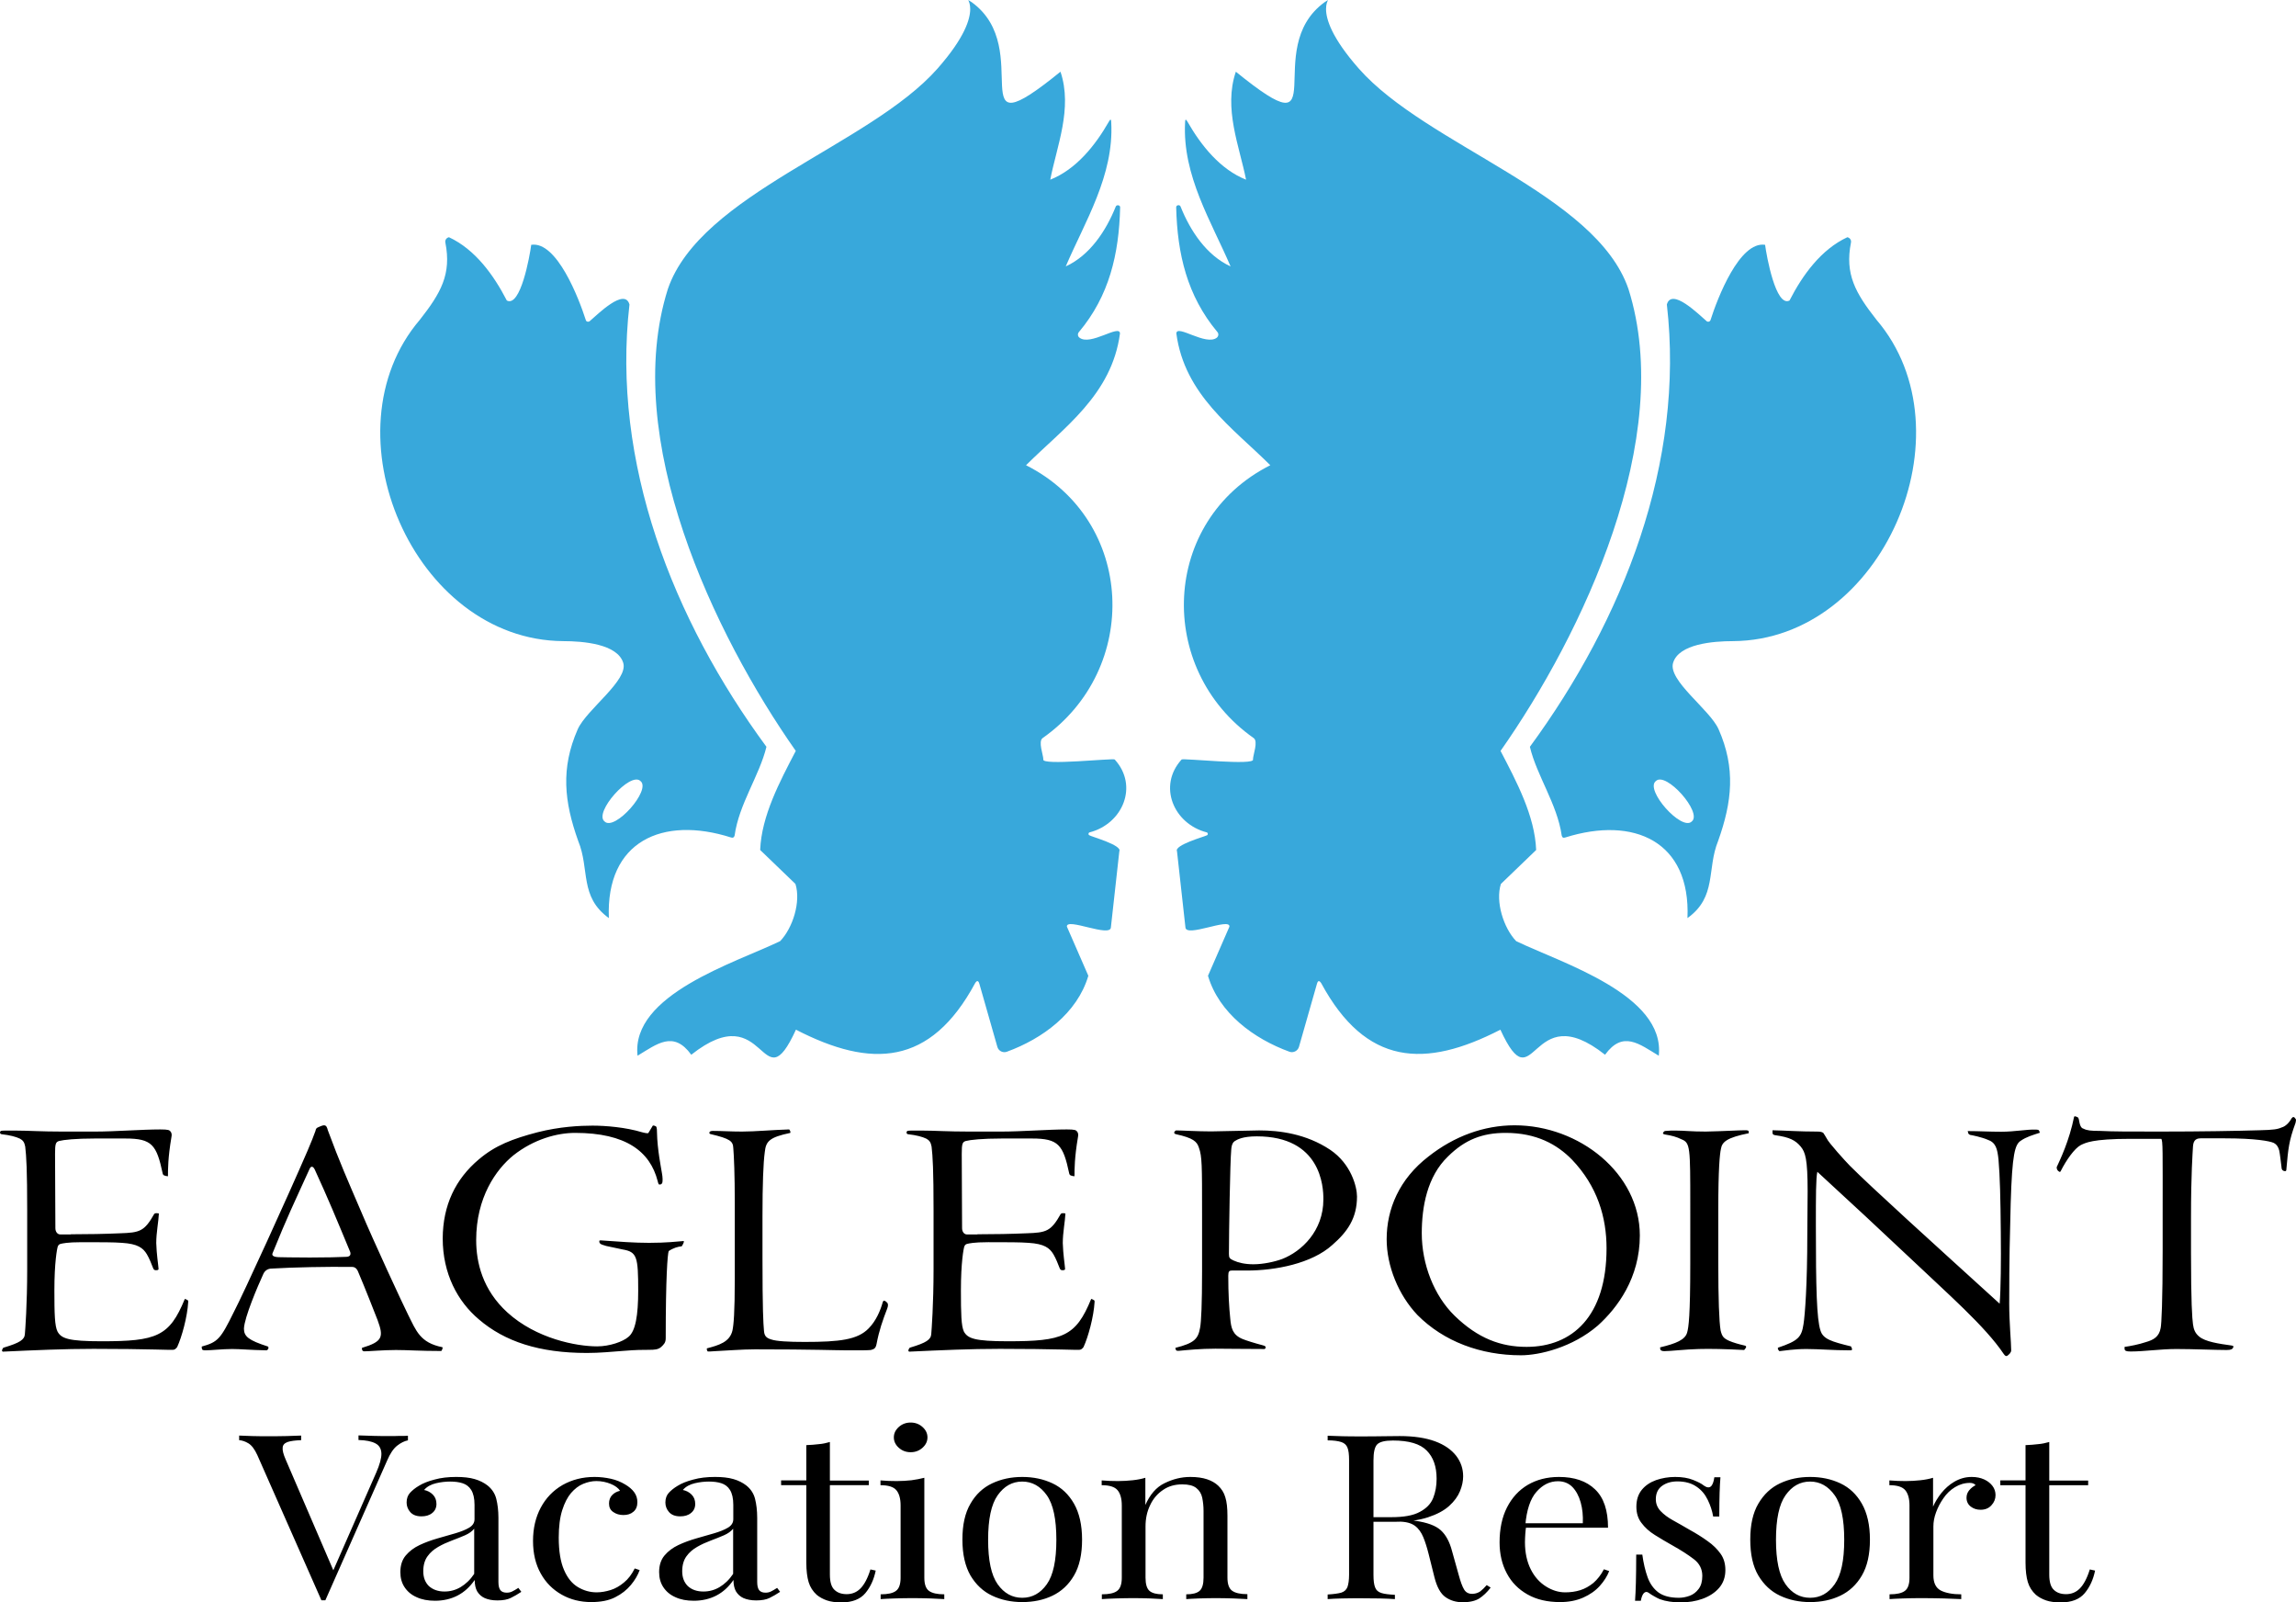
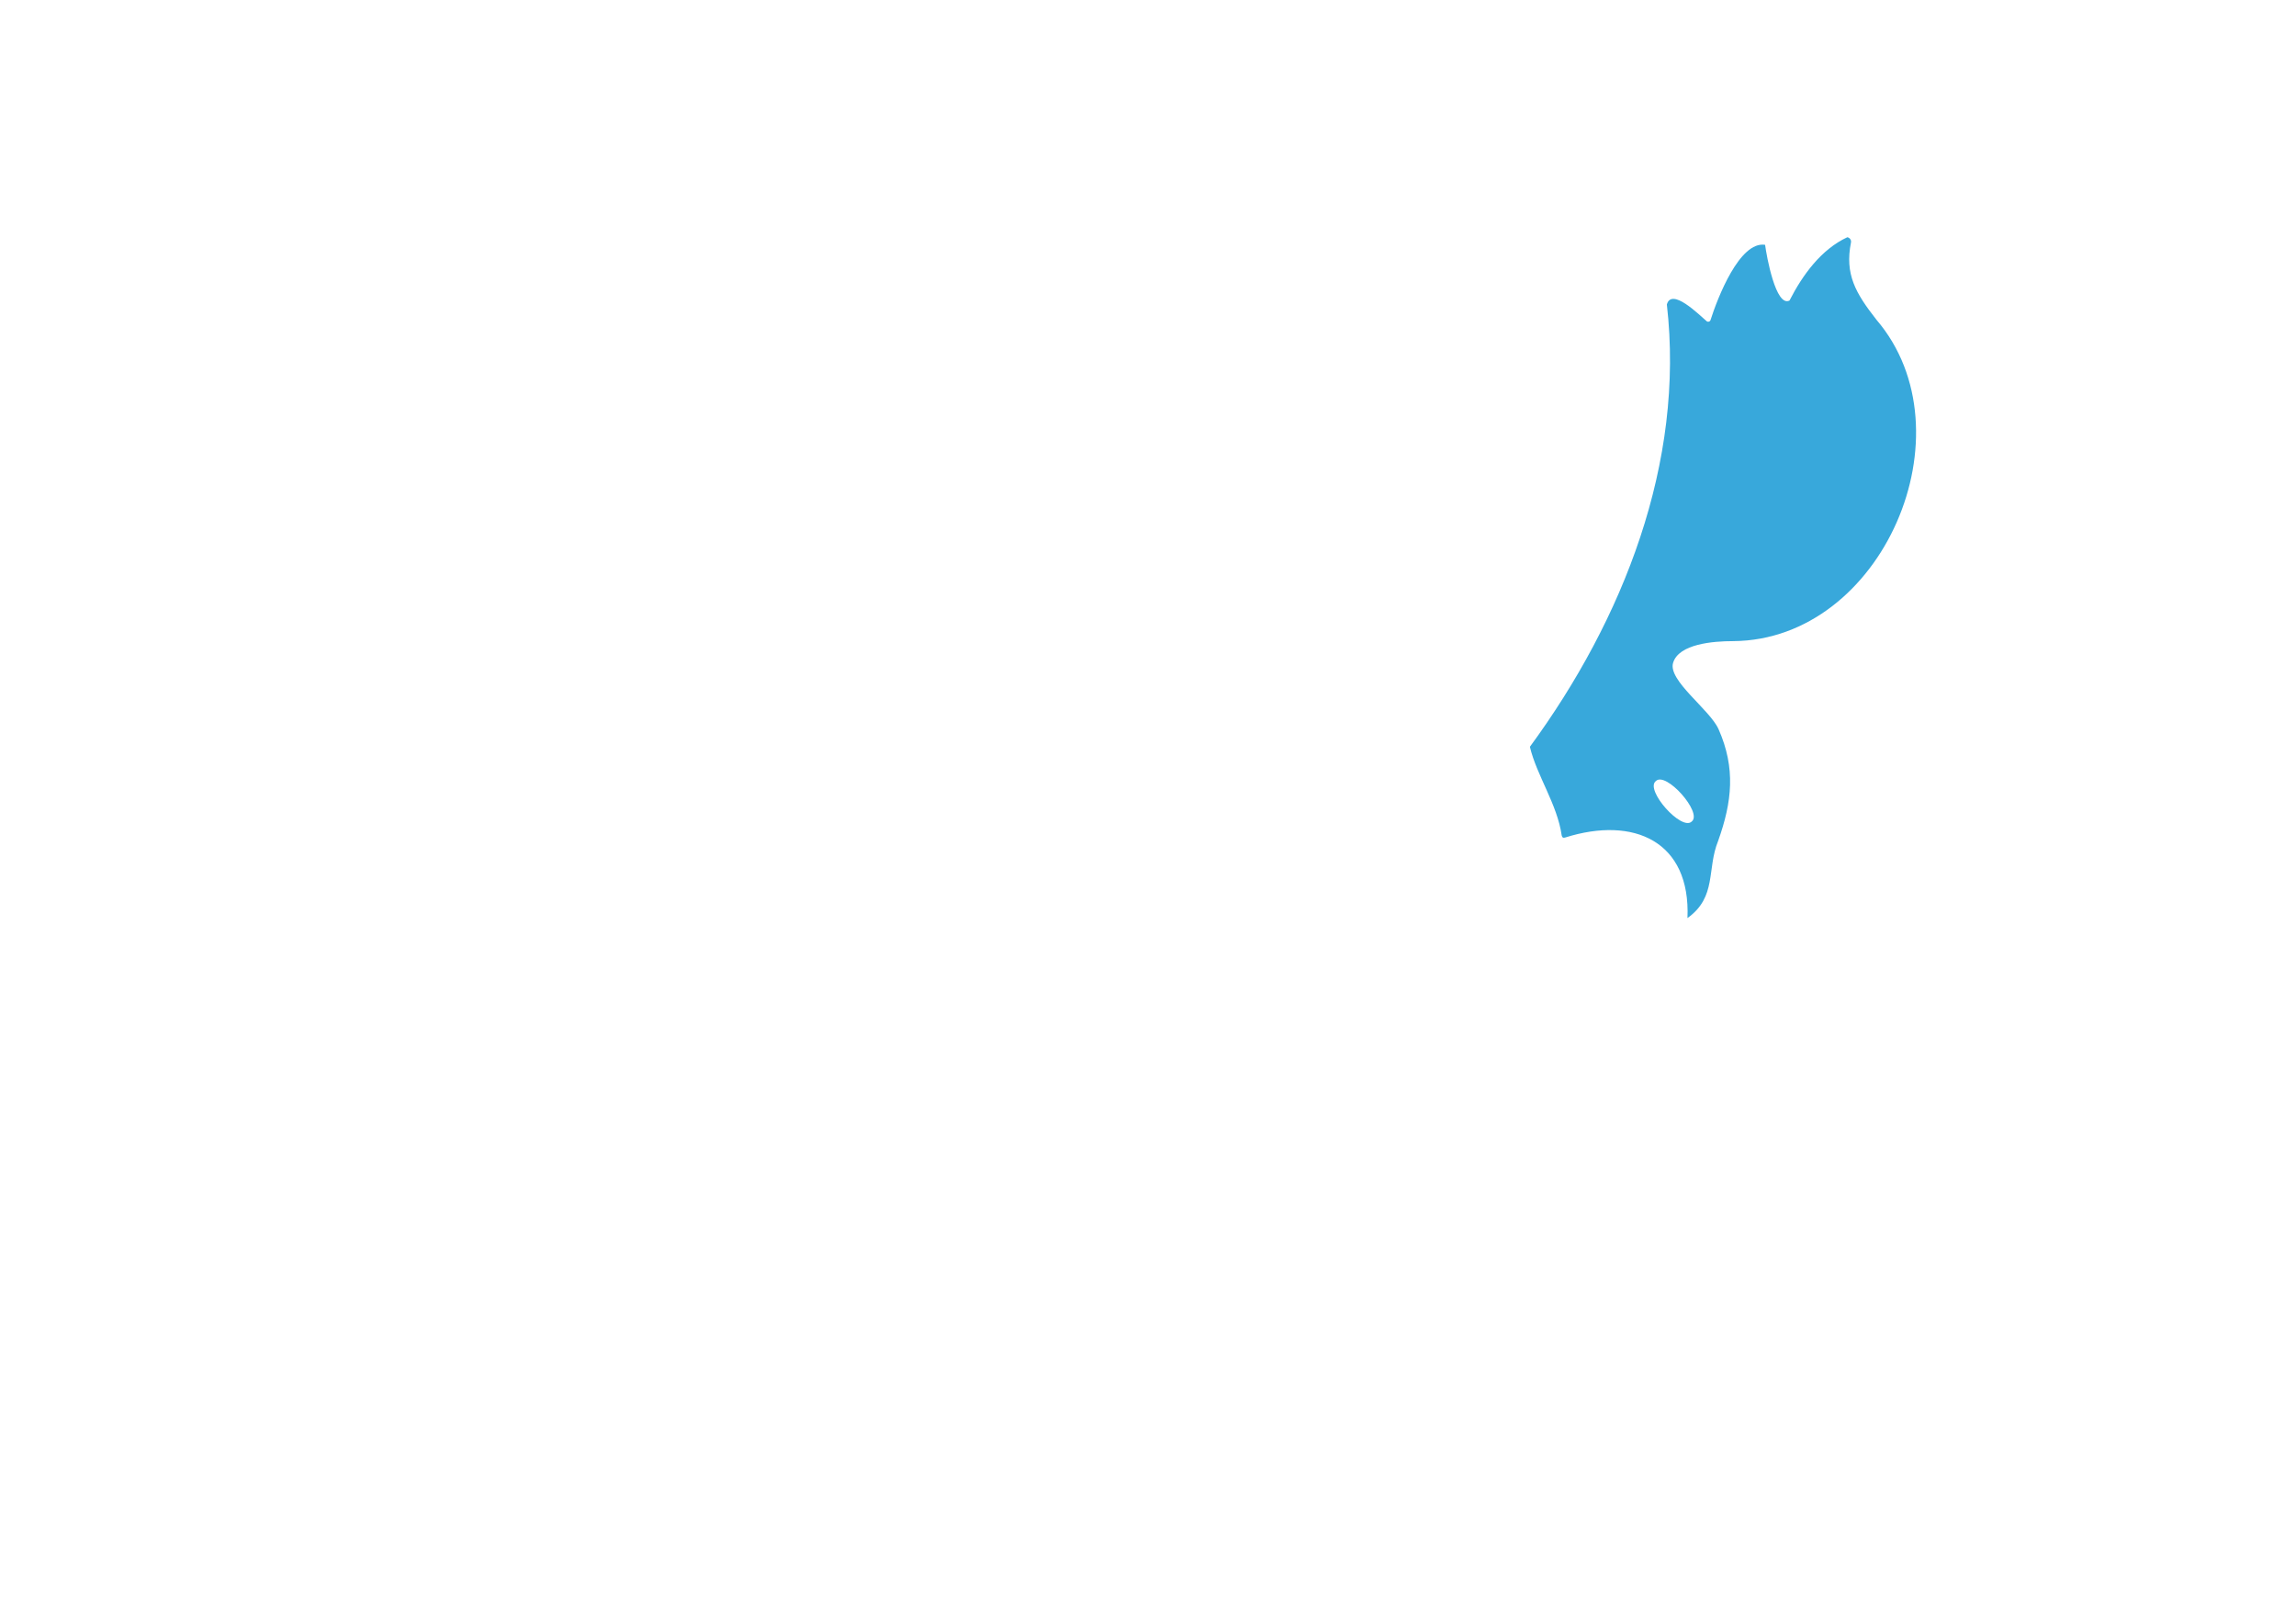
<svg xmlns="http://www.w3.org/2000/svg" viewBox="0 0 139.3 97.2" version="1.1" y="0" x="0" id="Layer_1" xml:space="preserve">
  <style>.st0{fill:#38a8db}</style>
-   <path d="M24.75 87.09v.28c-.2.04-.42.14-.65.32s-.43.48-.61.9l-3.75 8.48h-.24l-3.89-8.81c-.16-.35-.34-.59-.54-.71s-.39-.18-.56-.19v-.28c.21.01.48.02.79.03.31.01.62.01.92.01.42 0 .8 0 1.17-.01.36-.01.65-.02.88-.03v.28c-.36.01-.64.05-.82.11-.19.07-.29.18-.3.34-.02.16.04.4.18.72l2.97 6.9-.26.24 2.78-6.33c.22-.5.33-.9.32-1.18s-.13-.49-.37-.61c-.23-.12-.57-.19-1.02-.2v-.28c.31.01.62.02.94.03.32.01.62.01.89.01.28 0 .5 0 .69-.01.15.01.32 0 .48-.01zM26.4 97.1c-.44 0-.81-.07-1.13-.22-.32-.14-.56-.35-.73-.61s-.25-.56-.25-.91c0-.41.11-.75.33-1.01.22-.26.5-.47.84-.63.34-.16.7-.29 1.08-.4.38-.11.74-.21 1.08-.31.34-.1.62-.21.84-.34.22-.13.33-.3.33-.52v-.87c0-.39-.07-.69-.2-.9-.13-.21-.31-.34-.53-.41s-.47-.1-.75-.1c-.27 0-.55.03-.85.1s-.55.2-.73.41c.2.04.38.13.53.28.15.15.22.34.22.57 0 .23-.09.42-.26.55-.17.14-.39.2-.65.2-.31 0-.53-.09-.68-.26s-.22-.37-.22-.58c0-.24.07-.44.21-.59s.31-.29.53-.42c.24-.15.56-.28.95-.38.39-.11.83-.16 1.32-.16.44 0 .81.04 1.12.13.31.09.56.22.77.38.28.22.46.5.54.82.08.32.13.71.13 1.15v3.89c0 .23.04.4.12.5.08.1.21.15.38.15.12 0 .23-.02.33-.07s.23-.12.38-.22l.18.24c-.22.15-.44.27-.64.37-.2.1-.47.15-.81.15-.31 0-.56-.05-.77-.14-.2-.09-.35-.23-.46-.41-.1-.18-.15-.41-.15-.69-.29.42-.63.73-1.03.94s-.87.32-1.37.32zm.57-.56c.35 0 .68-.09.98-.27s.58-.44.82-.8v-2.74c-.13.16-.31.29-.56.4-.25.11-.51.21-.8.32-.29.11-.56.23-.82.38s-.48.33-.65.57c-.17.23-.26.54-.26.91s.11.67.34.9c.25.22.56.33.95.33zm9.1-6.95c.34 0 .67.04.99.11.32.07.61.19.86.34.24.14.43.3.56.48.13.18.19.38.19.6 0 .25-.08.45-.24.58-.16.14-.36.2-.61.2-.23 0-.44-.06-.61-.18-.18-.12-.26-.29-.26-.52 0-.21.07-.39.2-.52s.29-.21.47-.25c-.11-.17-.3-.31-.57-.42-.27-.11-.56-.17-.87-.17-.27 0-.53.06-.8.17-.27.11-.51.3-.73.55-.22.26-.4.61-.54 1.05s-.21 1-.21 1.66c0 .82.11 1.48.32 1.96.21.49.49.83.84 1.04.35.21.73.32 1.14.32.28 0 .56-.05.85-.14.29-.09.56-.25.81-.46.26-.21.47-.49.65-.85l.3.1c-.11.3-.28.6-.53.9-.25.3-.56.55-.96.75-.39.2-.88.29-1.45.29-.66 0-1.26-.15-1.79-.45s-.96-.72-1.27-1.28c-.31-.55-.47-1.21-.47-1.98s.16-1.44.47-2.02c.31-.58.75-1.04 1.32-1.37.57-.32 1.21-.49 1.94-.49zm6.03 7.51c-.44 0-.81-.07-1.13-.22-.32-.14-.56-.35-.73-.61s-.25-.56-.25-.91c0-.41.11-.75.33-1.01.22-.26.5-.47.84-.63.34-.16.7-.29 1.08-.4.38-.11.74-.21 1.08-.31.34-.1.62-.21.84-.34.22-.13.33-.3.33-.52v-.87c0-.39-.07-.69-.2-.9-.13-.21-.31-.34-.53-.41s-.47-.1-.75-.1c-.27 0-.55.03-.85.1s-.55.2-.73.41c.2.04.38.13.53.28.15.15.22.34.22.57 0 .23-.09.42-.26.55-.17.14-.39.2-.65.2-.31 0-.53-.09-.68-.26s-.22-.37-.22-.58c0-.24.07-.44.21-.59s.31-.29.53-.42c.24-.15.56-.28.95-.38.39-.11.83-.16 1.32-.16.44 0 .81.04 1.12.13.31.09.56.22.77.38.28.22.46.5.54.82.08.32.13.71.13 1.15v3.89c0 .23.04.4.12.5.08.1.21.15.38.15.12 0 .23-.02.33-.07s.23-.12.38-.22l.18.24c-.22.15-.44.27-.64.37-.2.1-.47.15-.81.15-.31 0-.56-.05-.77-.14-.2-.09-.35-.23-.46-.41-.1-.18-.15-.41-.15-.69-.29.42-.63.73-1.03.94s-.87.32-1.37.32zm.58-.56c.35 0 .68-.09.98-.27s.58-.44.82-.8v-2.74c-.13.16-.31.29-.56.4-.25.11-.51.21-.8.32-.29.11-.56.23-.82.38s-.48.33-.65.57c-.17.23-.26.54-.26.91s.11.67.34.9c.24.22.55.33.95.33zm7.67-9.07v2.34h2.36v.28h-2.36v5.42c0 .44.09.75.27.92.18.18.43.27.75.27s.6-.11.83-.34c.23-.23.44-.61.61-1.16l.32.07c-.11.54-.32 1-.63 1.37-.31.37-.8.56-1.44.56-.36 0-.66-.04-.89-.12-.23-.08-.44-.19-.62-.34-.23-.21-.4-.47-.49-.77s-.14-.7-.14-1.19v-4.69h-1.53v-.29h1.53v-2.14c.27-.01.52-.03.77-.06.24-.02.46-.07.66-.13zm5.73 2.17v6.06c0 .39.09.66.28.8.19.14.5.21.93.21V97c-.18-.01-.46-.02-.82-.04-.37-.01-.74-.02-1.11-.02-.36 0-.73.01-1.1.02-.37.01-.65.03-.83.04v-.29c.44 0 .75-.07.93-.21.19-.14.28-.41.28-.8v-4.38c0-.42-.09-.73-.26-.93-.17-.2-.49-.3-.96-.3v-.29c.34.03.67.04.99.04.31 0 .6-.02.89-.05.29-.04.55-.09.78-.15zm-.83-3.35c.28 0 .52.09.72.27s.3.39.3.63-.1.45-.3.63-.44.27-.72.27c-.28 0-.52-.09-.72-.27s-.3-.39-.3-.63.1-.45.3-.63.44-.27.72-.27zm6.77 3.3c.68 0 1.29.13 1.84.39s.98.67 1.3 1.23c.32.56.49 1.29.49 2.18s-.16 1.62-.49 2.18c-.32.55-.76.96-1.3 1.22s-1.15.39-1.84.39c-.67 0-1.28-.13-1.83-.39s-.98-.67-1.31-1.22c-.32-.56-.49-1.28-.49-2.18s.16-1.62.49-2.18c.32-.56.76-.97 1.31-1.23s1.16-.39 1.83-.39zm0 .28c-.61 0-1.1.28-1.49.83-.39.55-.58 1.45-.58 2.7 0 1.25.19 2.15.58 2.7.39.55.89.82 1.49.82s1.1-.27 1.49-.82c.39-.55.58-1.44.58-2.7 0-1.25-.19-2.15-.58-2.7-.39-.55-.89-.83-1.49-.83zm10.2-.28c.4 0 .74.05 1.01.14s.5.22.68.39c.2.19.35.42.43.7.09.28.13.66.13 1.13v3.74c0 .39.09.66.28.8.19.14.5.21.93.21v.3c-.18-.01-.46-.02-.83-.04-.37-.01-.73-.02-1.09-.02s-.69.01-1.03.02c-.34.01-.59.03-.76.04v-.29c.38 0 .65-.07.81-.21.16-.14.24-.41.24-.8v-4.05c0-.29-.03-.55-.08-.8-.05-.24-.17-.44-.36-.59s-.47-.22-.85-.22c-.45 0-.84.11-1.17.34-.33.22-.6.53-.78.92-.19.39-.28.82-.28 1.29v3.11c0 .39.08.66.24.8.16.14.43.21.81.21V97c-.17-.01-.42-.02-.76-.04-.33-.01-.68-.02-1.03-.02s-.71.01-1.08.02c-.37.01-.65.03-.83.04v-.29c.44 0 .75-.07.93-.21.19-.14.28-.41.28-.8v-4.38c0-.42-.09-.73-.26-.93-.17-.2-.49-.3-.96-.3v-.29c.34.03.67.04.99.04.31 0 .6-.02.89-.05.28-.03.54-.08.77-.15v1.65c.28-.63.66-1.08 1.16-1.32.51-.25 1.02-.38 1.57-.38zm8.34-2.5c.22.01.52.02.88.03.36.01.72.01 1.07.01.5 0 .98 0 1.44-.01.46-.01.78-.01.97-.01.86 0 1.58.11 2.15.32.57.21.99.51 1.28.88.28.37.42.78.42 1.24 0 .28-.06.58-.19.9-.13.32-.35.62-.66.9-.31.28-.74.51-1.29.69s-1.23.27-2.06.27h-1.53v-.28h1.37c.76 0 1.33-.1 1.73-.32.4-.21.67-.49.81-.84s.21-.74.21-1.17c0-.74-.2-1.31-.6-1.71-.4-.41-1.08-.61-2.05-.61-.49 0-.81.08-.96.24-.15.16-.22.48-.22.97v6.94c0 .34.03.59.1.76.06.17.19.28.38.34s.46.09.82.11V97c-.25-.02-.55-.03-.92-.04-.37 0-.74-.01-1.11-.01-.42 0-.8 0-1.17.01-.36.01-.66.02-.88.04v-.28c.36-.02.64-.06.82-.11.19-.06.31-.17.38-.34.06-.17.1-.42.1-.76v-6.94c0-.34-.03-.6-.1-.76-.06-.16-.19-.28-.38-.34s-.46-.1-.82-.1v-.28zm2.54 4.97c.58.02 1.03.04 1.36.06.33.02.6.04.81.06s.41.04.6.07c.71.1 1.23.29 1.54.57.31.28.54.7.69 1.28l.4 1.43c.11.41.22.71.33.89.11.18.28.27.52.26.18-.01.33-.06.46-.15.12-.09.25-.22.39-.38l.24.15c-.22.29-.46.51-.69.66-.24.15-.58.23-1.01.23-.39 0-.74-.1-1.04-.31s-.52-.61-.67-1.2l-.35-1.4c-.1-.4-.21-.75-.33-1.04-.12-.29-.29-.53-.51-.69s-.54-.25-.97-.25h-1.72l-.05-.24zm11.48-2.47c.94 0 1.67.25 2.19.75.53.5.79 1.28.79 2.33h-5.63l-.02-.27h4.12c.02-.46-.02-.88-.13-1.27s-.28-.7-.5-.93c-.23-.23-.52-.35-.88-.35-.49 0-.92.21-1.3.64-.38.43-.6 1.11-.68 2.04l.05.06c-.02.14-.04.29-.05.46s-.02.34-.02.5c0 .63.12 1.18.35 1.64s.54.8.92 1.04.77.36 1.17.36c.32 0 .62-.04.91-.13.29-.09.55-.24.8-.44.24-.21.46-.48.64-.83l.32.11c-.12.31-.31.61-.57.9s-.6.53-1.01.71-.87.27-1.4.27c-.77 0-1.42-.15-1.97-.46-.55-.31-.97-.73-1.26-1.28-.29-.54-.44-1.17-.44-1.88 0-.82.15-1.53.45-2.12.3-.59.72-1.05 1.26-1.37.53-.31 1.16-.48 1.89-.48zm7.05 0c.43 0 .79.06 1.09.18.3.12.52.23.65.34.35.25.56.08.64-.5h.37c-.02.26-.04.57-.05.93-.01.36-.02.84-.02 1.45h-.37c-.06-.35-.17-.68-.33-1.01s-.38-.6-.68-.8c-.3-.21-.69-.32-1.16-.32-.37 0-.68.09-.93.27-.25.18-.38.45-.38.81 0 .28.1.52.29.72.19.2.44.39.75.56s.64.36 1 .57c.4.22.77.45 1.1.69.33.23.59.49.79.77.2.28.29.61.29.99 0 .43-.13.79-.38 1.08s-.59.51-1 .66c-.41.15-.86.22-1.35.22-.23 0-.46-.02-.66-.05-.21-.03-.41-.08-.6-.15-.11-.05-.21-.1-.33-.17-.11-.06-.22-.13-.33-.21-.11-.08-.2-.07-.29.01-.08.08-.15.24-.19.47h-.35c.02-.3.04-.66.05-1.09.01-.43.02-1 .02-1.71h.37c.07.52.18.98.32 1.37.14.39.36.7.65.92.3.22.71.33 1.25.33.21 0 .43-.04.65-.12s.4-.22.55-.42c.15-.2.22-.46.22-.79 0-.41-.17-.75-.51-1.01-.34-.26-.77-.54-1.29-.83-.38-.21-.74-.43-1.08-.64-.34-.21-.61-.46-.81-.73-.21-.27-.31-.6-.31-.98 0-.42.11-.76.33-1.03.22-.27.51-.46.87-.59.35-.12.74-.19 1.15-.19zm8.19 0c.68 0 1.29.13 1.84.39s.98.67 1.3 1.23c.32.56.49 1.29.49 2.18s-.16 1.62-.49 2.18c-.32.55-.76.96-1.3 1.22s-1.15.39-1.84.39c-.67 0-1.28-.13-1.83-.39s-.98-.67-1.31-1.22c-.33-.56-.49-1.28-.49-2.18s.16-1.62.49-2.18c.33-.56.76-.97 1.31-1.23s1.16-.39 1.83-.39zm0 .28c-.61 0-1.1.28-1.49.83s-.58 1.45-.58 2.7c0 1.25.19 2.15.58 2.7.39.55.89.82 1.49.82.61 0 1.1-.27 1.49-.82.39-.55.58-1.44.58-2.7 0-1.25-.19-2.15-.58-2.7s-.89-.83-1.49-.83zm9.8-.28c.29 0 .54.05.76.15.22.1.39.24.51.4.12.16.18.35.18.55 0 .23-.08.44-.25.62-.16.18-.38.27-.66.27-.22 0-.42-.06-.59-.19-.17-.13-.26-.31-.26-.54 0-.18.06-.33.17-.46s.24-.23.38-.3c-.07-.09-.19-.14-.34-.14-.33 0-.63.09-.91.26s-.51.39-.7.67c-.19.27-.34.56-.45.86-.11.3-.16.58-.16.85v2.97c0 .46.15.76.45.92.3.15.72.23 1.24.23V97c-.25-.01-.59-.02-1.04-.04-.45-.01-.92-.02-1.42-.02-.36 0-.72.01-1.08.02-.36.01-.63.03-.81.04v-.29c.44 0 .75-.07.93-.21.19-.14.28-.41.28-.8v-4.38c0-.42-.09-.73-.26-.93-.17-.2-.49-.3-.96-.3v-.29c.34.03.67.04.99.04.31 0 .6-.02.89-.05.28-.03.54-.08.77-.15v1.75c.12-.27.28-.54.5-.82.22-.27.48-.51.79-.69.33-.19.67-.29 1.05-.29zm4.71-2.12v2.34h2.36v.28h-2.36v5.42c0 .44.09.75.27.92.18.18.43.27.75.27s.6-.11.83-.34c.23-.23.44-.61.61-1.16l.32.07c-.11.54-.32 1-.63 1.37s-.79.56-1.45.56c-.36 0-.66-.04-.89-.12-.23-.08-.44-.19-.62-.34-.23-.21-.4-.47-.49-.77-.09-.3-.14-.7-.14-1.19v-4.69h-1.53v-.29h1.53v-2.14c.27-.01.52-.03.77-.06.24-.02.46-.07.67-.13zM4.3 74.87c1.04 0 2.06-.02 2.98-.06 1.2-.04 1.48-.11 2.08-1.18.07-.06.19-.04.28-.02-.02.48-.16 1.16-.16 1.79.02.69.12 1.28.14 1.57 0 .06-.05.08-.16.08-.07 0-.14-.02-.18-.15-.09-.23-.21-.55-.37-.82-.23-.38-.55-.63-1.5-.69-.49-.04-1.29-.04-2.45-.04-.9 0-1.18.08-1.27.1-.09.02-.14.06-.18.15-.05.13-.21.99-.21 2.67 0 1.43.02 2.16.19 2.5.23.42.65.59 2.68.59 3.33 0 4.11-.29 5.04-2.56.02-.02.09.02.16.06.05.02.05.06.05.1-.05.92-.39 2.14-.67 2.75-.09.12-.16.17-.28.17-.19 0-.32 0-1.06-.02-.72-.02-2.24-.04-3.74-.04-1.78 0-3.56.08-5.5.17-.05-.02-.07-.08-.02-.15.02-.08.05-.08.09-.1.97-.29 1.25-.48 1.27-.82.02-.23.14-1.78.14-3.95v-3.51c0-2.5-.05-3.32-.12-3.91-.05-.27-.14-.38-.32-.48-.25-.12-.6-.21-1.11-.27-.08-.01-.1-.06-.1-.12l.02-.04c0-.04.05-.06.3-.06h.65c.72 0 1.5.06 2.84.06h1.92c1.27 0 2.86-.13 4-.13.49 0 .55.04.62.13.05.06.09.17.05.34-.21 1.24-.21 1.95-.21 2.37-.21-.02-.3-.06-.32-.17-.37-1.74-.65-2.12-2.26-2.12H5.78c-1.2 0-1.92.08-2.19.15-.21.06-.25.17-.25.78 0 1.62.02 3.04.02 4.51 0 .21.12.38.3.38h.64zm15.59-6.31c.72 1.95 1.2 3.02 2.01 4.91.76 1.81 2.56 5.69 2.86 6.28.49.97.72 1.7 2.08 1.97.05.04-.05.23-.07.23-1.29 0-2.03-.06-2.75-.06-.76 0-1.64.08-1.92.08-.05 0-.09-.02-.12-.06-.02-.04-.02-.1-.02-.15 1.27-.38 1.32-.67.95-1.68-.14-.36-.79-2.02-1.13-2.81-.09-.25-.19-.42-.42-.42-1.52-.02-3.56.02-4.87.1-.25 0-.42.13-.51.32-.35.76-1.15 2.64-1.18 3.32 0 .48.28.71 1.46 1.09.07.08 0 .21-.09.23-1.02-.02-1.57-.08-2.08-.08-.6 0-1.29.08-1.62.08-.12 0-.19-.02-.21-.06-.02-.04-.02-.12-.02-.17.99-.27 1.15-.48 1.94-2.08.6-1.15 3.26-6.97 4.48-9.8.23-.55.37-.88.48-1.2.02-.11.05-.17.14-.21s.28-.13.37-.13c.15 0 .19.11.24.3zm-1.09 7.72c1.06 0 1.66-.02 2.17-.04.28 0 .32-.13.28-.29-.88-2.12-1.32-3.19-2.15-5-.12-.25-.25-.21-.32-.04-.99 2.18-1.32 2.83-2.24 5.1-.07.15.05.25.44.25.14 0 .71.02 1.82.02zm10.26-5.96c.99-.84 2.03-1.24 3.56-1.64 1.34-.34 2.56-.4 3.33-.4.79 0 2.01.1 3 .4.23.06.37.08.39.04l.23-.38c.02-.06.05-.08.12-.06l.05.02c.09.02.12.08.12.4.02 1.03.25 2.14.3 2.46.05.27.05.5.02.59-.02.06-.09.1-.12.1h-.07c-.02 0-.05-.04-.09-.21-.46-1.79-1.92-2.92-5.01-2.92-1.09 0-2.5.38-3.74 1.36-1.06.86-2.26 2.56-2.26 5.14 0 1.37.39 3.02 1.89 4.39 1.76 1.6 4.2 2.06 5.45 2.06.76 0 1.57-.29 1.89-.57.44-.34.6-1.32.6-2.81 0-2.06-.07-2.35-.95-2.5-.3-.06-.72-.15-.99-.21-.16-.04-.35-.11-.37-.15-.05-.06-.05-.08-.05-.15 0-.02.02-.04.09-.04 1.11.08 2.03.15 2.93.15 1.04 0 1.73-.08 2.1-.11.05.04-.07.25-.12.32-.23.02-.51.1-.79.29-.07.19-.18 1.6-.18 5.29 0 .27-.12.38-.28.53-.18.15-.37.17-.74.17-.42 0-.76 0-1.5.06-.81.06-1.48.13-2.26.13-2.89 0-4.99-.69-6.56-2.04-1.29-1.09-2.19-2.77-2.19-4.91.01-2.01.77-3.6 2.2-4.8zm24.79 8.73c.02.06.05.13-.02.32-.28.73-.49 1.32-.65 2.16-.05.25-.14.31-.35.36-.23.02-.49.02-1.41.02-.72 0-2.03-.06-5.61-.06-.83 0-1.73.08-2.43.11-.23.02-.35.02-.44.02-.05-.06-.07-.13-.05-.19.72-.19 1.39-.38 1.55-1.09.07-.34.14-1.03.14-3.17v-4.54c0-1.76-.05-2.88-.09-3.34-.02-.42-.16-.57-1.39-.86-.07-.02-.07-.06-.05-.11v-.02c.05-.04.09-.06.21-.06.55 0 1.06.04 1.76.04.79 0 1.83-.1 2.86-.13.05.06.09.13.07.21-1.29.27-1.48.52-1.55 1.16-.09.65-.14 1.95-.14 3.9v2.54c0 3.13.05 3.95.09 4.39.02.27.09.44.44.54.32.11 1.04.15 2.03.15 2.12 0 3.21-.13 3.88-.82.46-.46.72-1.11.85-1.57.02-.08.05-.11.09-.11.09.01.16.09.21.15zm5.45-4.18c1.04 0 2.06-.02 2.98-.06 1.2-.04 1.48-.11 2.08-1.18.07-.06.19-.04.28-.02-.02.48-.16 1.16-.16 1.79.02.69.12 1.28.14 1.57 0 .06-.05.08-.16.08-.07 0-.14-.02-.18-.15-.09-.23-.21-.55-.37-.82-.23-.38-.55-.63-1.5-.69-.49-.04-1.29-.04-2.45-.04-.9 0-1.18.08-1.27.1-.09.02-.14.06-.18.15-.05.13-.21.99-.21 2.67 0 1.43.02 2.16.18 2.5.23.42.65.59 2.68.59 3.33 0 4.11-.29 5.04-2.56.02-.02.09.02.16.06.05.02.05.06.05.1-.05.92-.39 2.14-.67 2.75-.09.12-.16.17-.28.17-.19 0-.32 0-1.06-.02-.72-.02-2.24-.04-3.74-.04-1.78 0-3.56.08-5.5.17-.05-.02-.07-.08-.02-.15.02-.08.05-.08.09-.1.97-.29 1.25-.48 1.27-.82.02-.23.14-1.78.14-3.95v-3.51c0-2.5-.05-3.32-.12-3.91-.05-.27-.14-.38-.32-.48-.25-.12-.6-.21-1.11-.27-.07-.01-.09-.06-.09-.12l.02-.04c0-.04.05-.06.3-.06h.65c.72 0 1.5.06 2.84.06h1.92c1.27 0 2.86-.13 4-.13.49 0 .55.04.62.13.05.06.09.17.05.34-.21 1.24-.21 1.95-.21 2.37-.21-.02-.3-.06-.32-.17-.37-1.74-.65-2.12-2.26-2.12h-1.82c-1.2 0-1.92.08-2.19.15-.21.06-.25.17-.25.78 0 1.62.02 3.04.02 4.51 0 .21.12.38.3.38h.63zm12.01 6.89c1.15-.29 1.38-.54 1.5-1.22.07-.36.12-1.47.12-3.4v-3.55c0-2.9 0-3.44-.19-3.97-.12-.38-.35-.59-1.39-.82-.09-.02-.11-.06-.11-.1 0-.06.07-.11.11-.13.35 0 1.32.06 2.13.06.44 0 2.5-.06 2.91-.06 1.2 0 2.84.19 4.32 1.18 1.27.86 1.62 2.25 1.62 2.83 0 1.32-.58 2.14-1.5 2.94-1.25 1.13-3.46 1.55-5.18 1.55h-.92c-.14 0-.21.04-.21.31 0 1.11.05 1.91.12 2.6.05.57.14.99.74 1.24.18.08.79.27 1.22.38.16.04.19.08.19.13s-.05.1-.07.1c-1.36 0-2.24-.02-2.98-.02-.92 0-1.69.08-2.22.13-.12 0-.14 0-.18-.06l-.03-.12zm4.94-12.83c-.86 0-1.18.19-1.34.29-.09.06-.19.19-.21.52-.07.74-.14 5.06-.14 6.32 0 .25.05.29.28.4.28.13.69.23 1.2.23.6 0 1.29-.15 1.75-.32 1.18-.46 2.5-1.7 2.5-3.61.01-.8-.16-3.83-4.04-3.83zm23.24 6.01c0 2.58-1.36 4.39-2.54 5.46-1.55 1.34-3.56 1.81-4.67 1.81-2.45 0-4.69-.84-6.28-2.44-1.16-1.22-1.87-2.98-1.87-4.6 0-1.83.76-3.65 2.54-5.02 1.55-1.22 3.35-1.89 5.22-1.89 3.93 0 7.6 2.92 7.6 6.68zm-11.64-4.79c-1.27 1.22-1.59 3.07-1.59 4.66 0 1.87.74 3.78 1.99 5 1.43 1.39 2.82 1.89 4.37 1.89 2.77 0 4.85-1.85 4.85-5.98 0-1.87-.55-3.76-2.1-5.38-.9-.92-2.15-1.62-4.02-1.62-1.4 0-2.46.4-3.5 1.43zm18.25-1.41c-1.34.27-1.62.53-1.69.95-.07.31-.16 1.2-.16 3.67v3.25c0 2.18.05 3.55.14 4.09.09.38.19.48.51.63.25.11.6.21.95.29.07.02.09.04.09.08 0 .06-.09.15-.12.19-1.13-.06-2.06-.08-2.75-.06-.83.02-1.71.13-2.1.13-.16 0-.21-.06-.23-.08-.02-.08-.02-.13-.02-.15.97-.23 1.52-.46 1.64-.9.09-.31.19-1.01.19-4.16V73.1c0-3.51 0-3.78-.53-3.99-.3-.15-.6-.23-.99-.29-.12-.02-.14-.06-.14-.08.02-.02.02-.06.05-.08.02-.04.07-.06.14-.06.16-.02.32-.02.6-.02.51 0 .92.06 1.8.06 1.04-.02 2.01-.08 2.38-.08.19 0 .21.02.23.06l.01.12zm1.43-.18c.88.02 1.62.08 2.7.08.21 0 .3.02.39.08.07.1.12.19.21.34.09.23 1.16 1.41 1.41 1.66 1.36 1.36 4.78 4.45 9.08 8.36.07-.86.09-2.56.07-4.32-.02-2.12-.05-3.38-.14-4.43-.07-.65-.16-1.03-.67-1.2-.35-.15-.92-.27-1.06-.29-.07-.04-.12-.08-.12-.17l-.02-.06c.67 0 1.34.04 2.03.04.83 0 1.57-.15 2.08-.13.16 0 .21.02.23.08l.04.11c-.46.15-.81.25-1.15.48-.37.23-.53.82-.62 3.78-.05 1.95-.09 3.36-.09 6.11 0 1.13.12 2.37.12 2.83 0 .13-.12.25-.25.34-.07.02-.12 0-.21-.13-1.11-1.66-3.42-3.67-5.59-5.73-1.87-1.76-3.67-3.44-5.71-5.31-.09.38-.09 1.49-.09 3.25 0 3.8.05 5.69.28 6.38.16.52.67.67 1.85.96l.05.11c.05.11-.02.13-.09.13-1.04 0-1.87-.08-2.66-.08s-1.32.1-1.64.13c-.07-.06-.12-.15-.09-.21 1.25-.42 1.43-.65 1.55-1.43.09-.57.23-2.39.23-5.44l.02-2.62c0-1.97-.14-2.37-.42-2.71-.32-.38-.67-.57-1.55-.69-.12-.02-.16-.06-.16-.15v-.15zM128.9 81.7c.32-.04.88-.15 1.29-.29.46-.13.81-.32.9-.86.05-.23.12-1.62.12-4.72V73.7c0-3.88.02-4.54-.09-4.62h-1.85c-2.36 0-2.75.25-3.03.38-.39.21-.88.92-1.2 1.55-.04.11-.09.08-.14.04-.09-.06-.12-.15-.12-.25.21-.46.76-1.58 1.06-3.07.05-.02.09-.02.16.02.07.02.09.04.12.13.07.42.14.55.3.59.19.1.42.13.99.13.81.04 1.69.04 3.63.04 2.49 0 4.73-.04 6.05-.08.85-.02 1.09-.06 1.34-.17.23-.06.46-.29.6-.55.05-.06.07-.08.12-.08.05 0 .09.06.14.13.02.04 0 .15-.02.23-.41 1.11-.44 1.57-.55 2.77 0 .1-.02.15-.07.15-.02 0-.09 0-.14-.04-.04-.02-.09-.08-.09-.21-.05-.38-.09-.78-.14-1.01-.05-.19-.14-.36-.35-.46-.23-.1-1.08-.27-2.96-.27h-1.46c-.35 0-.44.21-.46.5-.02.38-.12 1.6-.12 4.32v2.14c0 3.02.07 3.95.12 4.32.04.32.14.55.37.74.37.32 1.2.44 1.99.55.07.02.12.04.09.08l-.02.06c-.05.08-.12.13-.39.13-.67 0-2.03-.06-3.05-.06-.97 0-1.94.15-2.77.15-.28 0-.35-.04-.37-.15v-.13z" />
-   <path class="st0" d="M66.1 50.67c.14.09 2 .6 1.81.97l-.51 4.6c0 .67-2.73-.61-2.67-.03l1.3 2.98c-.67 2.27-2.78 3.82-4.95 4.61-.24.08-.5-.05-.57-.3l-1.09-3.82c-.06-.21-.15-.22-.26-.04-2.71 5.02-6.29 5.18-10.87 2.82-2.12 4.62-1.75-2.12-6.35 1.52-1.08-1.49-2.08-.65-3.26.06-.41-3.71 5.91-5.63 8.65-6.95.77-.8 1.27-2.39.93-3.47l-2.14-2.06c.08-2.07 1.19-4.15 2.16-6.01-4.97-7.08-10.62-18.97-7.76-28.02 1.98-5.78 12.24-8.7 16.36-13.37C60.21.38 58.15-.33 58.95.13c3.96 2.86-.84 9.28 5.39 4.22.75 2.23-.23 4.53-.62 6.55 1.56-.62 2.72-2.06 3.55-3.51.1-.19.15-.17.15.04.17 3.22-1.6 6.02-2.76 8.73 1.46-.67 2.44-2.15 3.03-3.62.04-.14.29-.11.27.05-.07 2.82-.66 5.36-2.5 7.55-.09.1-.08.26.03.34.66.53 2.45-.84 2.46-.25-.5 3.73-3.42 5.72-5.7 7.99 6.64 3.35 6.97 12.36 1.01 16.55-.29.2.04 1.03.04 1.29-.16.4 4.23-.08 4.33.01 1.46 1.6.49 3.9-1.52 4.42-.09.02-.09.16-.01.18z" />
-   <path class="st0" d="M35.79 19.47c.47-.4 2.11-2.04 2.4-1-1.1 9.59 2.63 19.11 8.31 26.83-.42 1.74-1.67 3.48-1.93 5.38-.03.12-.1.16-.22.12-4.15-1.32-7.6.22-7.41 4.89-1.8-1.3-1.15-2.96-1.86-4.68-.85-2.38-1.07-4.4-.03-6.77.53-1.2 3.1-2.98 2.76-4.04-.36-1.14-2.43-1.31-3.64-1.31-9.08-.06-14.5-12.7-8.7-19.49 1.28-1.63 1.93-2.77 1.55-4.69-.03-.15.07-.29.22-.32 1.59.74 2.71 2.29 3.51 3.84.83.43 1.39-2.69 1.48-3.38 1.55-.24 2.89 3.25 3.31 4.56.02.11.17.14.25.06zm.89 30.36c.61.61 2.85-1.92 2.18-2.45-.61-.61-2.86 1.92-2.18 2.45zm36.53.66c-2.01-.52-2.98-2.82-1.52-4.42.1-.09 4.5.39 4.33-.01 0-.27.33-1.09.04-1.29-5.96-4.19-5.63-13.2 1.01-16.55-2.28-2.27-5.2-4.26-5.7-7.99.01-.59 1.8.78 2.46.25.1-.09.12-.24.03-.34-1.84-2.2-2.43-4.74-2.5-7.55-.02-.16.23-.2.27-.05.59 1.47 1.57 2.95 3.03 3.62-1.16-2.71-2.93-5.51-2.76-8.73 0-.21.05-.22.15-.04.83 1.45 1.99 2.89 3.55 3.51-.4-2.02-1.38-4.32-.62-6.55 6.23 5.06 1.43-1.36 5.39-4.22.79-.46-1.26.25 2.07 4.03 4.12 4.68 14.38 7.59 16.36 13.37 2.86 9.05-2.79 20.94-7.76 28.02.97 1.86 2.08 3.94 2.16 6.01l-2.14 2.06c-.34 1.07.16 2.67.93 3.47 2.73 1.32 9.05 3.24 8.65 6.95-1.18-.71-2.18-1.55-3.26-.06-4.6-3.64-4.22 3.1-6.35-1.52-4.58 2.36-8.16 2.19-10.87-2.82-.12-.18-.2-.17-.26.04l-1.09 3.82c-.07.24-.33.38-.57.3-2.17-.79-4.28-2.34-4.95-4.61l1.3-2.98c.06-.58-2.67.7-2.67.03l-.51-4.6c-.19-.38 1.67-.89 1.81-.97.08-.02.08-.16-.01-.18z" />
  <path class="st0" d="M103.78 19.41c.42-1.32 1.76-4.8 3.31-4.56.09.69.65 3.8 1.48 3.38.8-1.56 1.92-3.1 3.51-3.84.15.03.25.17.22.32-.38 1.92.27 3.06 1.55 4.69 5.8 6.79.38 19.43-8.7 19.49-1.22 0-3.29.17-3.64 1.31-.34 1.07 2.24 2.85 2.76 4.04 1.04 2.36.82 4.39-.03 6.77-.7 1.72-.06 3.39-1.86 4.68.2-4.66-3.25-6.2-7.41-4.89-.12.04-.19.01-.22-.12-.27-1.9-1.52-3.64-1.93-5.38 5.67-7.73 9.41-17.24 8.31-26.83.29-1.04 1.93.6 2.4 1 .07.08.22.05.25-.06zm-3.32 27.97c-.68.53 1.57 3.06 2.18 2.45.67-.53-1.57-3.06-2.18-2.45z" />
</svg>